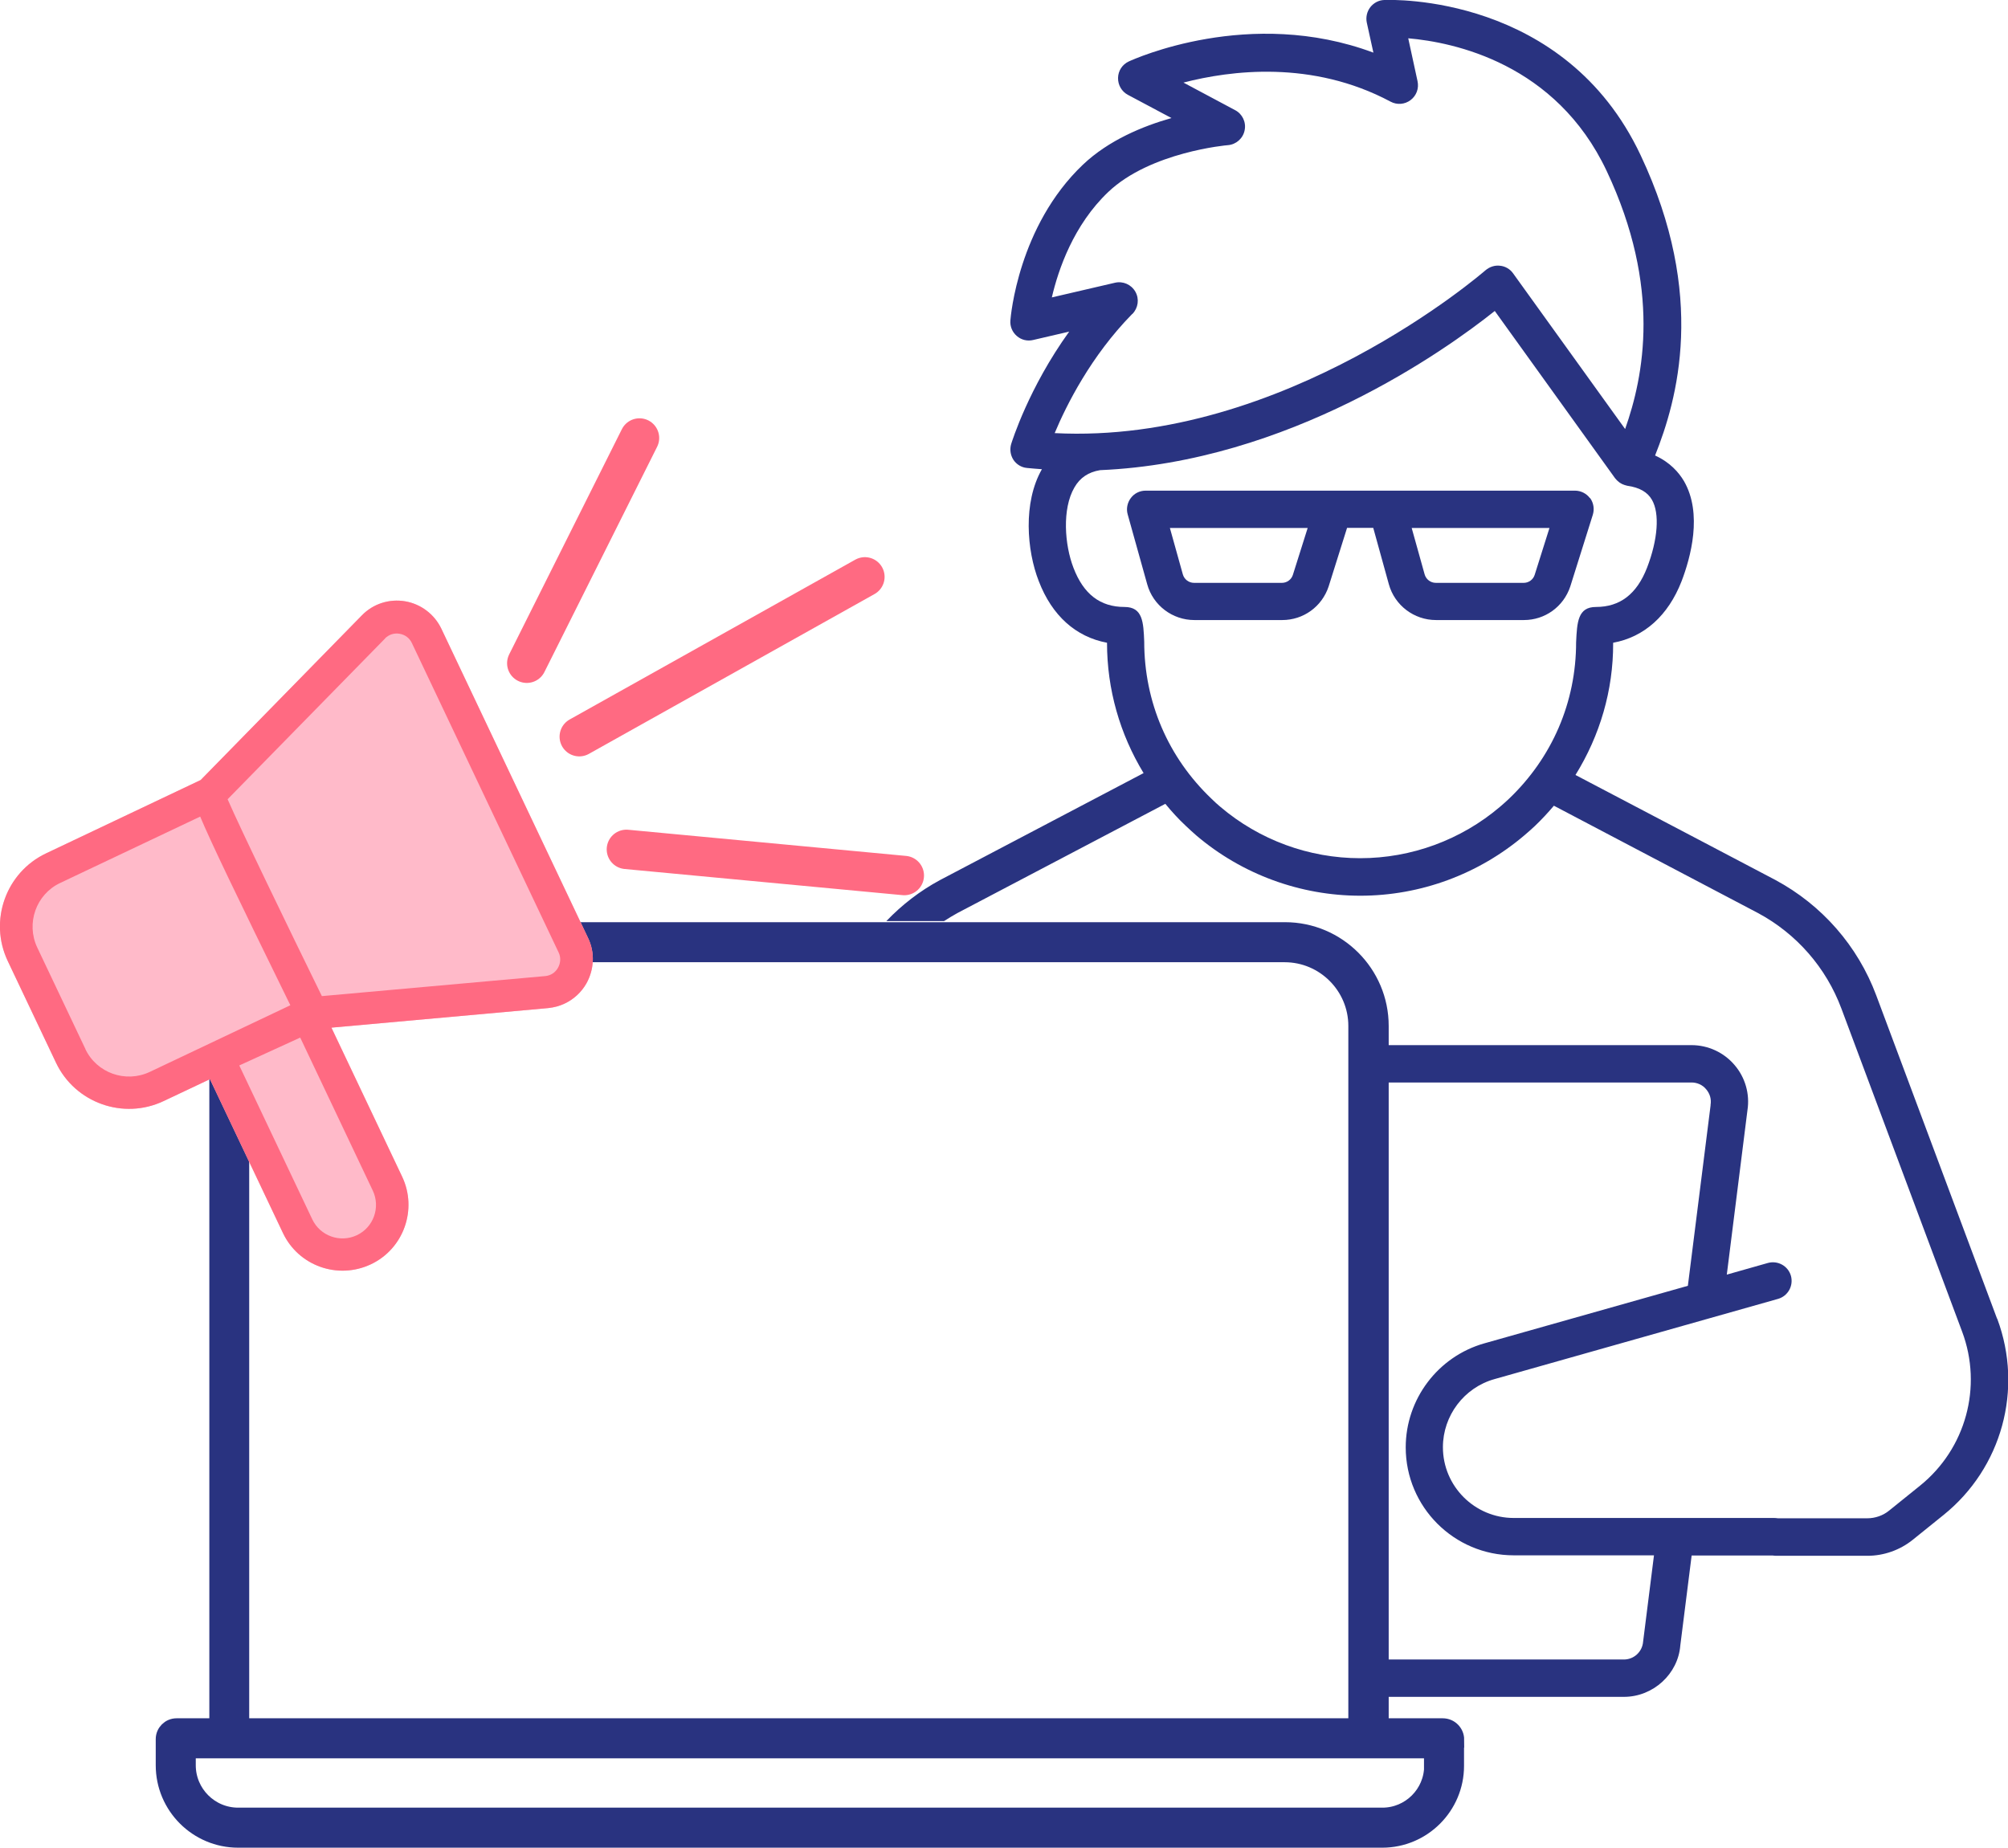
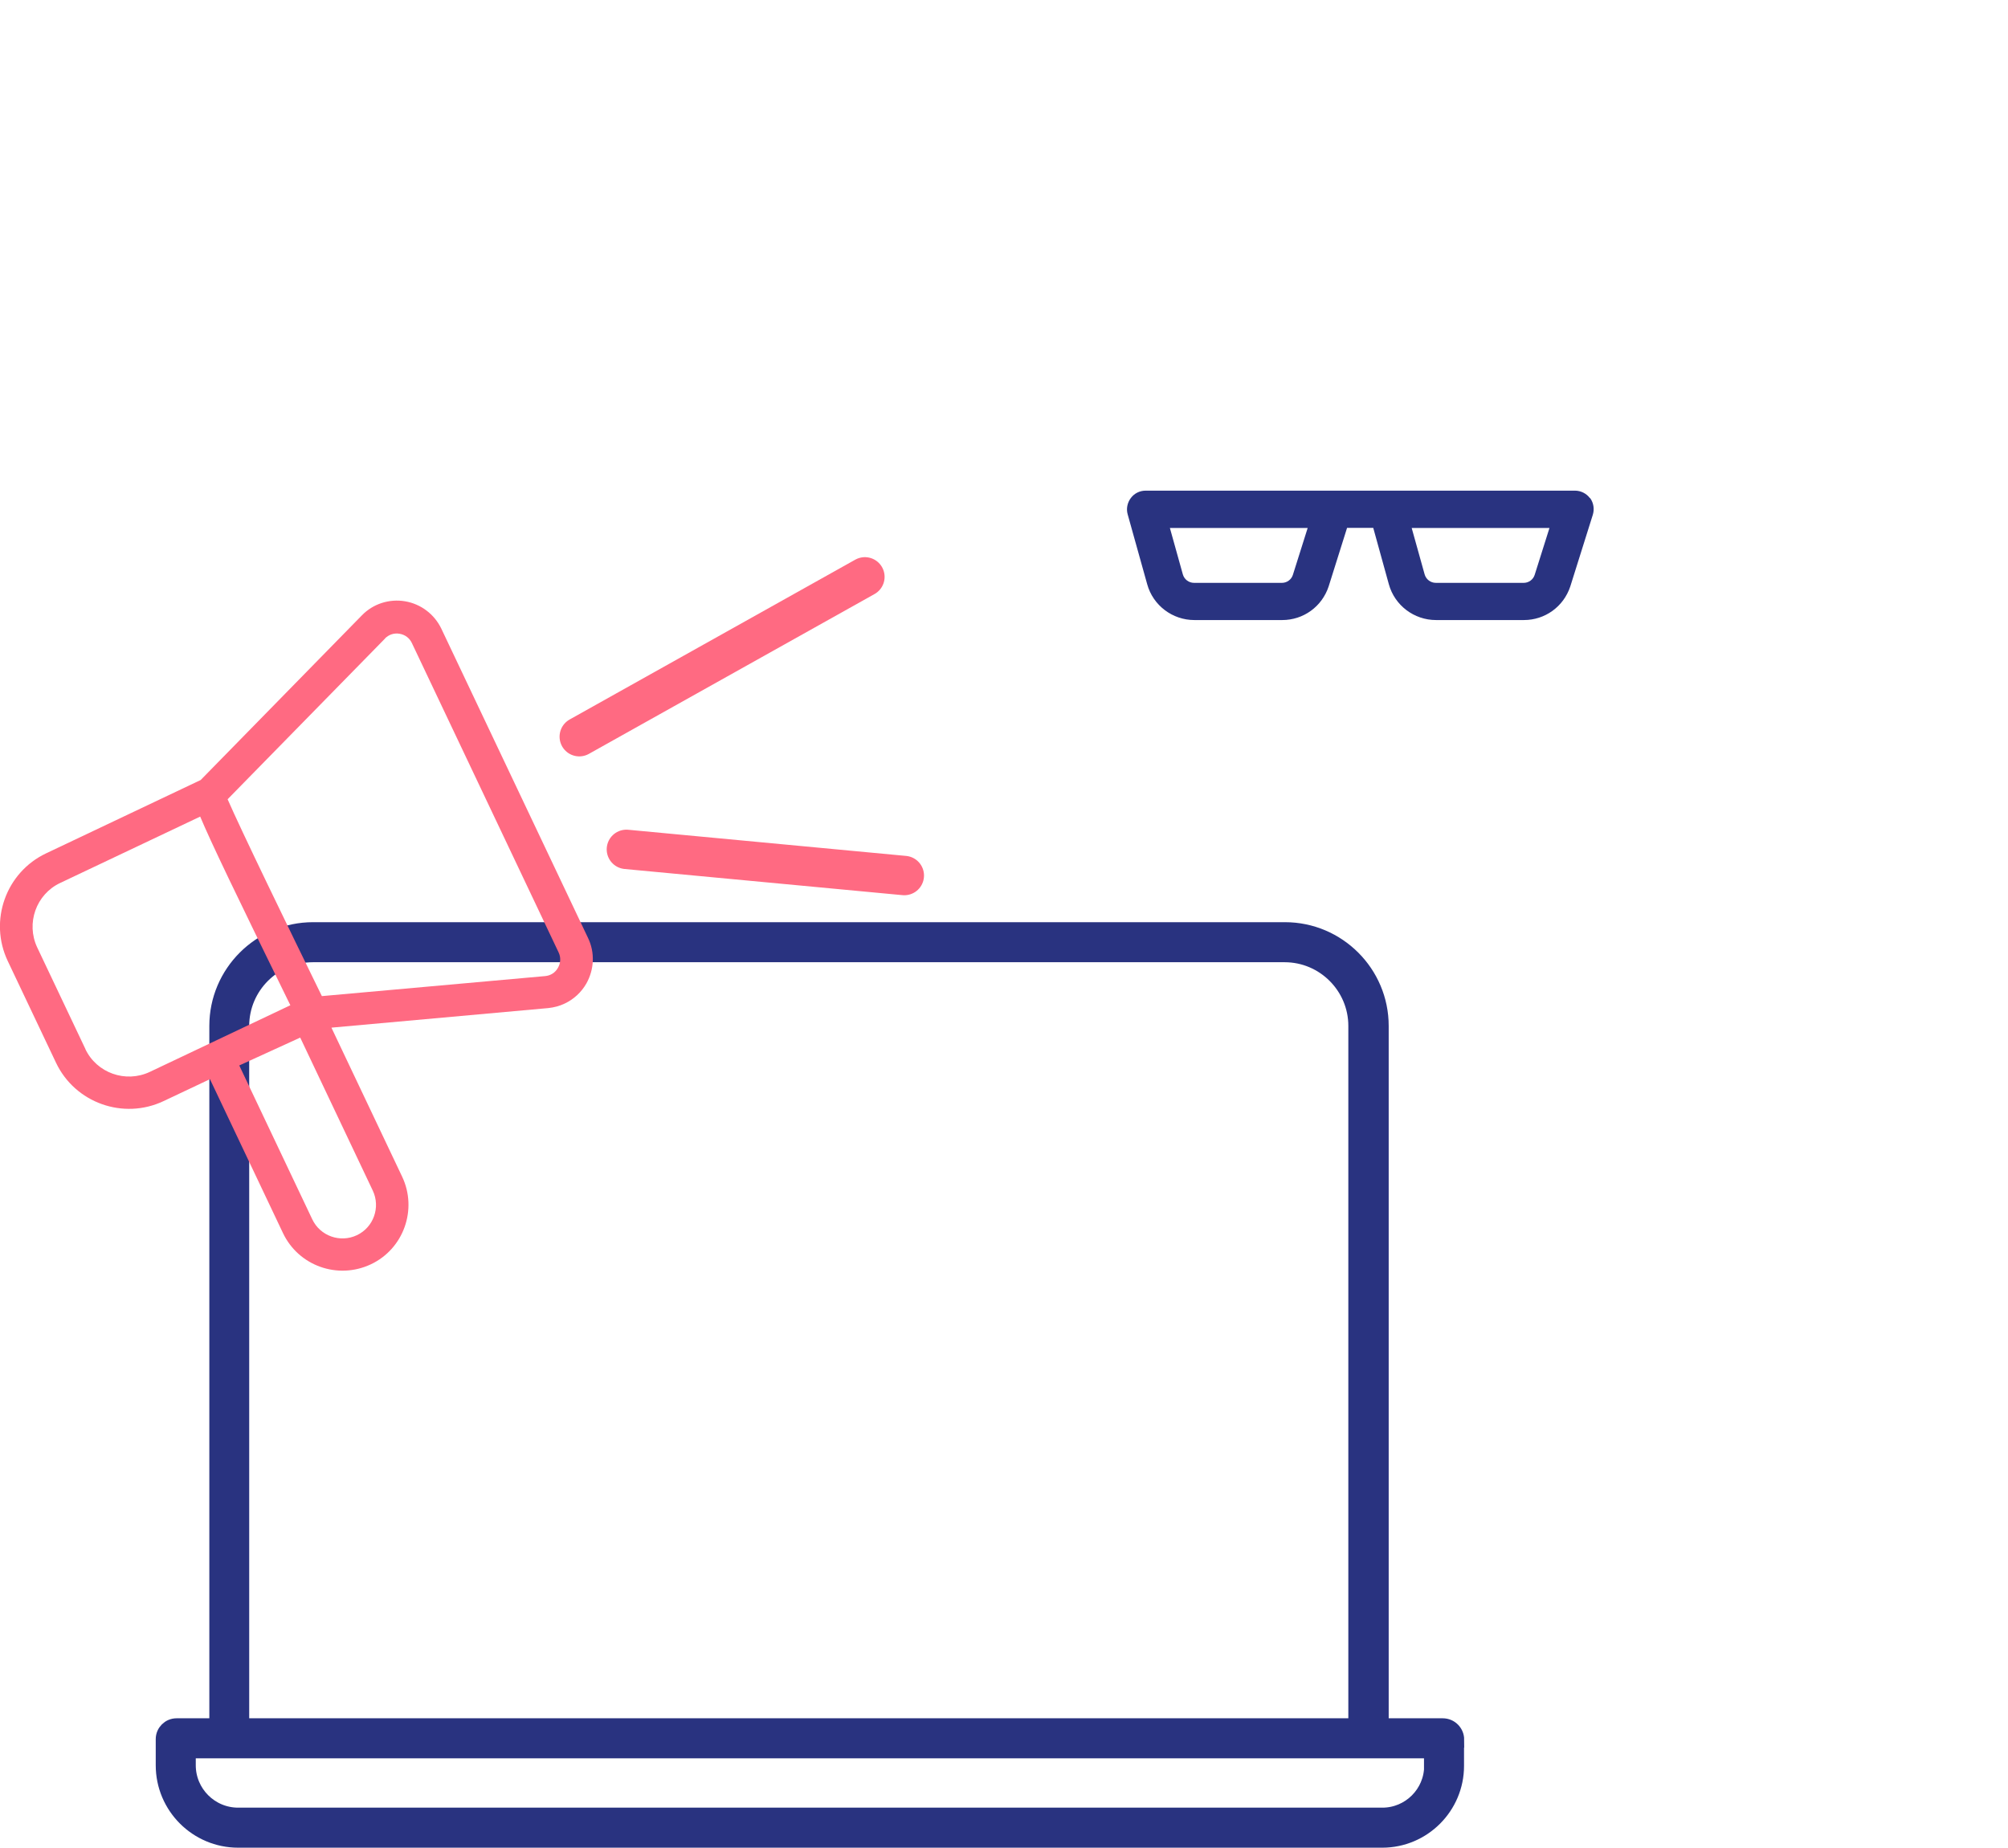
<svg xmlns="http://www.w3.org/2000/svg" id="Ebene_2" viewBox="0 0 127.39 117.24">
  <defs>
    <style>      .cls-1 {        fill: none;        stroke: #ff6a82;        stroke-linecap: round;        stroke-width: 2.5px;      }      .cls-1, .cls-2 {        stroke-miterlimit: 10;      }      .cls-3, .cls-2 {        fill: #293380;      }      .cls-4 {        fill: #ff6a82;      }      .cls-5 {        fill: #ffbac9;      }      .cls-2 {        stroke: #293380;      }    </style>
  </defs>
  <g id="Ebene_1-2" data-name="Ebene_1">
    <g>
      <path class="cls-2" d="M92.38,110.38v1.66c0,2.58-2.1,4.69-4.69,4.69H15.11c-2.61,0-4.73-2.12-4.73-4.73v-1.66c0-.45.37-.82.82-.82h2.58v-44.43c0-3.35,2.73-6.08,6.08-6.08h61.66c3.35,0,6.08,2.73,6.08,6.08v44.43h3.93c.48,0,.86.39.86.86ZM90.84,112.05v-.99H11.92v.94c0,1.76,1.43,3.19,3.19,3.19h72.59c1.73,0,3.15-1.41,3.15-3.15ZM81.51,60.55H19.85c-2.5,0-4.54,2.04-4.54,4.54v44.43h70.73v-44.43c0-2.5-2.04-4.54-4.54-4.54Z" />
      <g>
-         <path class="cls-5" d="M21.03,65.21l4.48,9.44c.99,2.08.1,4.59-1.99,5.57s-4.58.1-5.57-1.99l-4.63-9.76-2.94,1.39c-2.55,1.21-5.62.12-6.83-2.44l-3.06-6.45c-1.21-2.55-.12-5.62,2.44-6.83l9.8-4.65,10.23-10.45c.71-.73,1.73-1.06,2.74-.89,1,.17,1.86.82,2.3,1.74l9.31,19.63c.44.92.39,1.99-.11,2.88-.32.56-.8,1-1.37,1.27-.33.16-.68.25-1.05.29l-13.74,1.24Z" />
        <path class="cls-4" d="M21.03,65.21l4.48,9.44c.99,2.08.1,4.59-1.99,5.57s-4.58.1-5.57-1.99l-4.63-9.76-2.94,1.39c-2.55,1.21-5.62.12-6.83-2.44l-3.06-6.45c-1.21-2.55-.12-5.62,2.44-6.83l9.8-4.65,10.23-10.45c.71-.73,1.73-1.06,2.74-.89,1,.17,1.86.82,2.3,1.74l9.31,19.63c.44.92.39,1.99-.11,2.88-.32.56-.8,1-1.37,1.27-.33.16-.68.25-1.05.29l-13.74,1.24ZM19.05,65.83l-3.87,1.77,4.63,9.76c.5,1.06,1.77,1.51,2.83,1.01s1.51-1.77,1.01-2.83l-4.6-9.7ZM5.41,66.55c.72,1.53,2.56,2.18,4.09,1.46l8.92-4.23c-3.49-7.12-5.06-10.39-5.72-11.97l-8.88,4.21c-1.53.72-2.18,2.56-1.46,4.09l3.06,6.45ZM24.43,40.51l-9.99,10.2c.81,1.87,3.86,8.16,5.98,12.49l14.16-1.27c.35-.03.65-.22.82-.53.17-.3.19-.66.04-.97l-9.31-19.63c-.15-.32-.43-.53-.78-.59-.35-.06-.68.05-.93.3Z" />
-         <line class="cls-1" x1="33.42" y1="42.08" x2="40.57" y2="27.79" />
        <line class="cls-1" x1="36.75" y1="46.74" x2="54.87" y2="36.6" />
        <line class="cls-1" x1="39.74" y1="53.89" x2="57.37" y2="55.55" />
      </g>
      <g>
        <path class="cls-3" d="M100.87,31.61c-.22-.3-.58-.48-.95-.48h-11.88s-.04,0-.05,0h-3.38s-.04,0-.05,0h-11.88c-.37,0-.72.17-.94.47-.22.29-.3.68-.2,1.03l1.24,4.44c.37,1.34,1.6,2.27,2.99,2.27h5.58c1.33,0,2.51-.84,2.94-2.13l1.17-3.72h1.66l.99,3.58c.37,1.34,1.6,2.27,2.99,2.27h5.58c1.33,0,2.51-.84,2.94-2.13l1.43-4.55c.11-.36.05-.75-.17-1.06ZM82.02,36.48c-.1.3-.38.5-.69.5h-5.58c-.33,0-.62-.22-.71-.54l-.82-2.94h8.74l-.94,2.98ZM97.36,36.48c-.1.3-.38.5-.69.5h-5.58c-.33,0-.62-.22-.71-.54l-.82-2.94h8.74l-.94,2.98Z" />
-         <path class="cls-3" d="M126.69,83.65l-7.66-20.5c-1.17-3.13-3.44-5.73-6.4-7.32l-4.85-2.55-7.83-4.11c1.55-2.5,2.4-5.37,2.39-8.36,0,0,0-.01,0-.03,1.97-.36,3.49-1.72,4.34-3.9.57-1.49,1.35-4.29.15-6.36-.32-.54-.88-1.19-1.83-1.62,1.4-3.52,3.3-10.12-.92-19.06C99.27-.37,88.3-.02,87.82,0c-.35.01-.67.18-.89.46-.21.28-.29.63-.22.97l.42,1.91c-7.84-2.93-15.19.41-15.52.56-.41.19-.67.59-.68,1.04-.01.45.23.87.63,1.08l2.76,1.47c-1.81.51-3.99,1.41-5.62,2.96-4.1,3.9-4.58,9.63-4.6,9.88-.03.38.12.74.41.99.29.25.67.34,1.04.25l2.28-.53c-2.57,3.57-3.62,6.95-3.68,7.13-.1.34-.05.7.14,1,.19.29.51.49.86.52.32.03.64.06.95.08-1.21,2.11-.96,5.16-.2,7.1.84,2.19,2.35,3.54,4.33,3.91,0,2.97.82,5.8,2.32,8.27l-12.92,6.79c-1.28.69-2.41,1.57-3.4,2.6h3.66c.28-.18.56-.35.85-.51l13.19-6.93c.4.49.83.96,1.3,1.4.22.21.44.41.67.61,2.89,2.46,6.59,3.82,10.4,3.82s7.51-1.36,10.43-3.85c.22-.19.44-.38.64-.57.43-.41.83-.84,1.21-1.29l12.95,6.81c2.44,1.31,4.32,3.46,5.29,6.06l7.66,20.5c1.31,3.5.23,7.43-2.67,9.77l-1.96,1.58c-.39.32-.89.49-1.39.49h-5.67c-.07-.01-.15-.02-.23-.02h-16.53c-2.47,0-4.49-2.01-4.49-4.49,0-2,1.34-3.78,3.27-4.32l17.99-5.09c.63-.18.99-.83.82-1.46-.18-.63-.83-.99-1.46-.82l-2.61.74,1.31-10.43c.16-1.03-.14-2.08-.82-2.87-.68-.8-1.68-1.26-2.73-1.26h-21.02v2.37h21.02c.36,0,.7.15.93.43.24.28.34.63.28.99,0,.01,0,.03,0,.04l-1.44,11.44-12.91,3.65c-2.94.83-4.99,3.54-4.99,6.6,0,3.78,3.07,6.85,6.85,6.85h8.9l-.69,5.48c-.05.64-.58,1.13-1.22,1.13h-17.1c-.66,1.05,1.23,1.88.08,2.37h17.02c1.87,0,3.44-1.46,3.58-3.26l.72-5.71h5.13c.07.01.15.02.23.02h5.79c1.04,0,2.06-.36,2.87-1.01l1.96-1.58c3.7-2.98,5.07-7.98,3.41-12.44ZM71.84,19.92c.37-.38.45-.95.19-1.41-.26-.46-.79-.69-1.3-.57l-4,.93c.41-1.77,1.38-4.6,3.58-6.69,2.67-2.54,7.54-2.97,7.59-2.97.52-.04.96-.43,1.06-.94.11-.51-.14-1.04-.6-1.28l-3.28-1.75c2.97-.77,8.16-1.45,13.14,1.21.41.22.9.18,1.27-.1.37-.28.54-.74.44-1.2l-.59-2.72c2.89.25,9.37,1.59,12.59,8.42,3.49,7.4,2.35,13.03,1.17,16.37l-7.11-9.88c-.19-.27-.5-.45-.83-.48-.33-.04-.66.07-.92.29-.13.11-12.75,11.08-27.33,10.33.74-1.77,2.3-4.89,4.91-7.55ZM95.72,50.69c-.18.17-.36.33-.56.5-2.47,2.1-5.62,3.26-8.87,3.26s-6.4-1.16-8.87-3.26c-.19-.16-.38-.33-.56-.51-2.75-2.62-4.27-6.14-4.27-9.98-.05-1.22-.09-2.19-1.25-2.19-1.54,0-2.6-.81-3.24-2.49-.56-1.45-.73-3.73.06-5.09.36-.63.9-.98,1.63-1.1,11.97-.51,21.92-7.61,25.04-10.1l7.63,10.61s.05.06.08.09c.03.03.05.06.09.09.07.07.16.13.24.17.02.01.04.02.06.03.09.04.18.07.27.09.02,0,.03.01.04.01.77.11,1.28.4,1.56.89.5.86.38,2.52-.31,4.31-.65,1.67-1.71,2.49-3.24,2.49-1.15,0-1.2.96-1.26,2.24,0,3.79-1.51,7.31-4.27,9.94Z" />
      </g>
    </g>
  </g>
</svg>